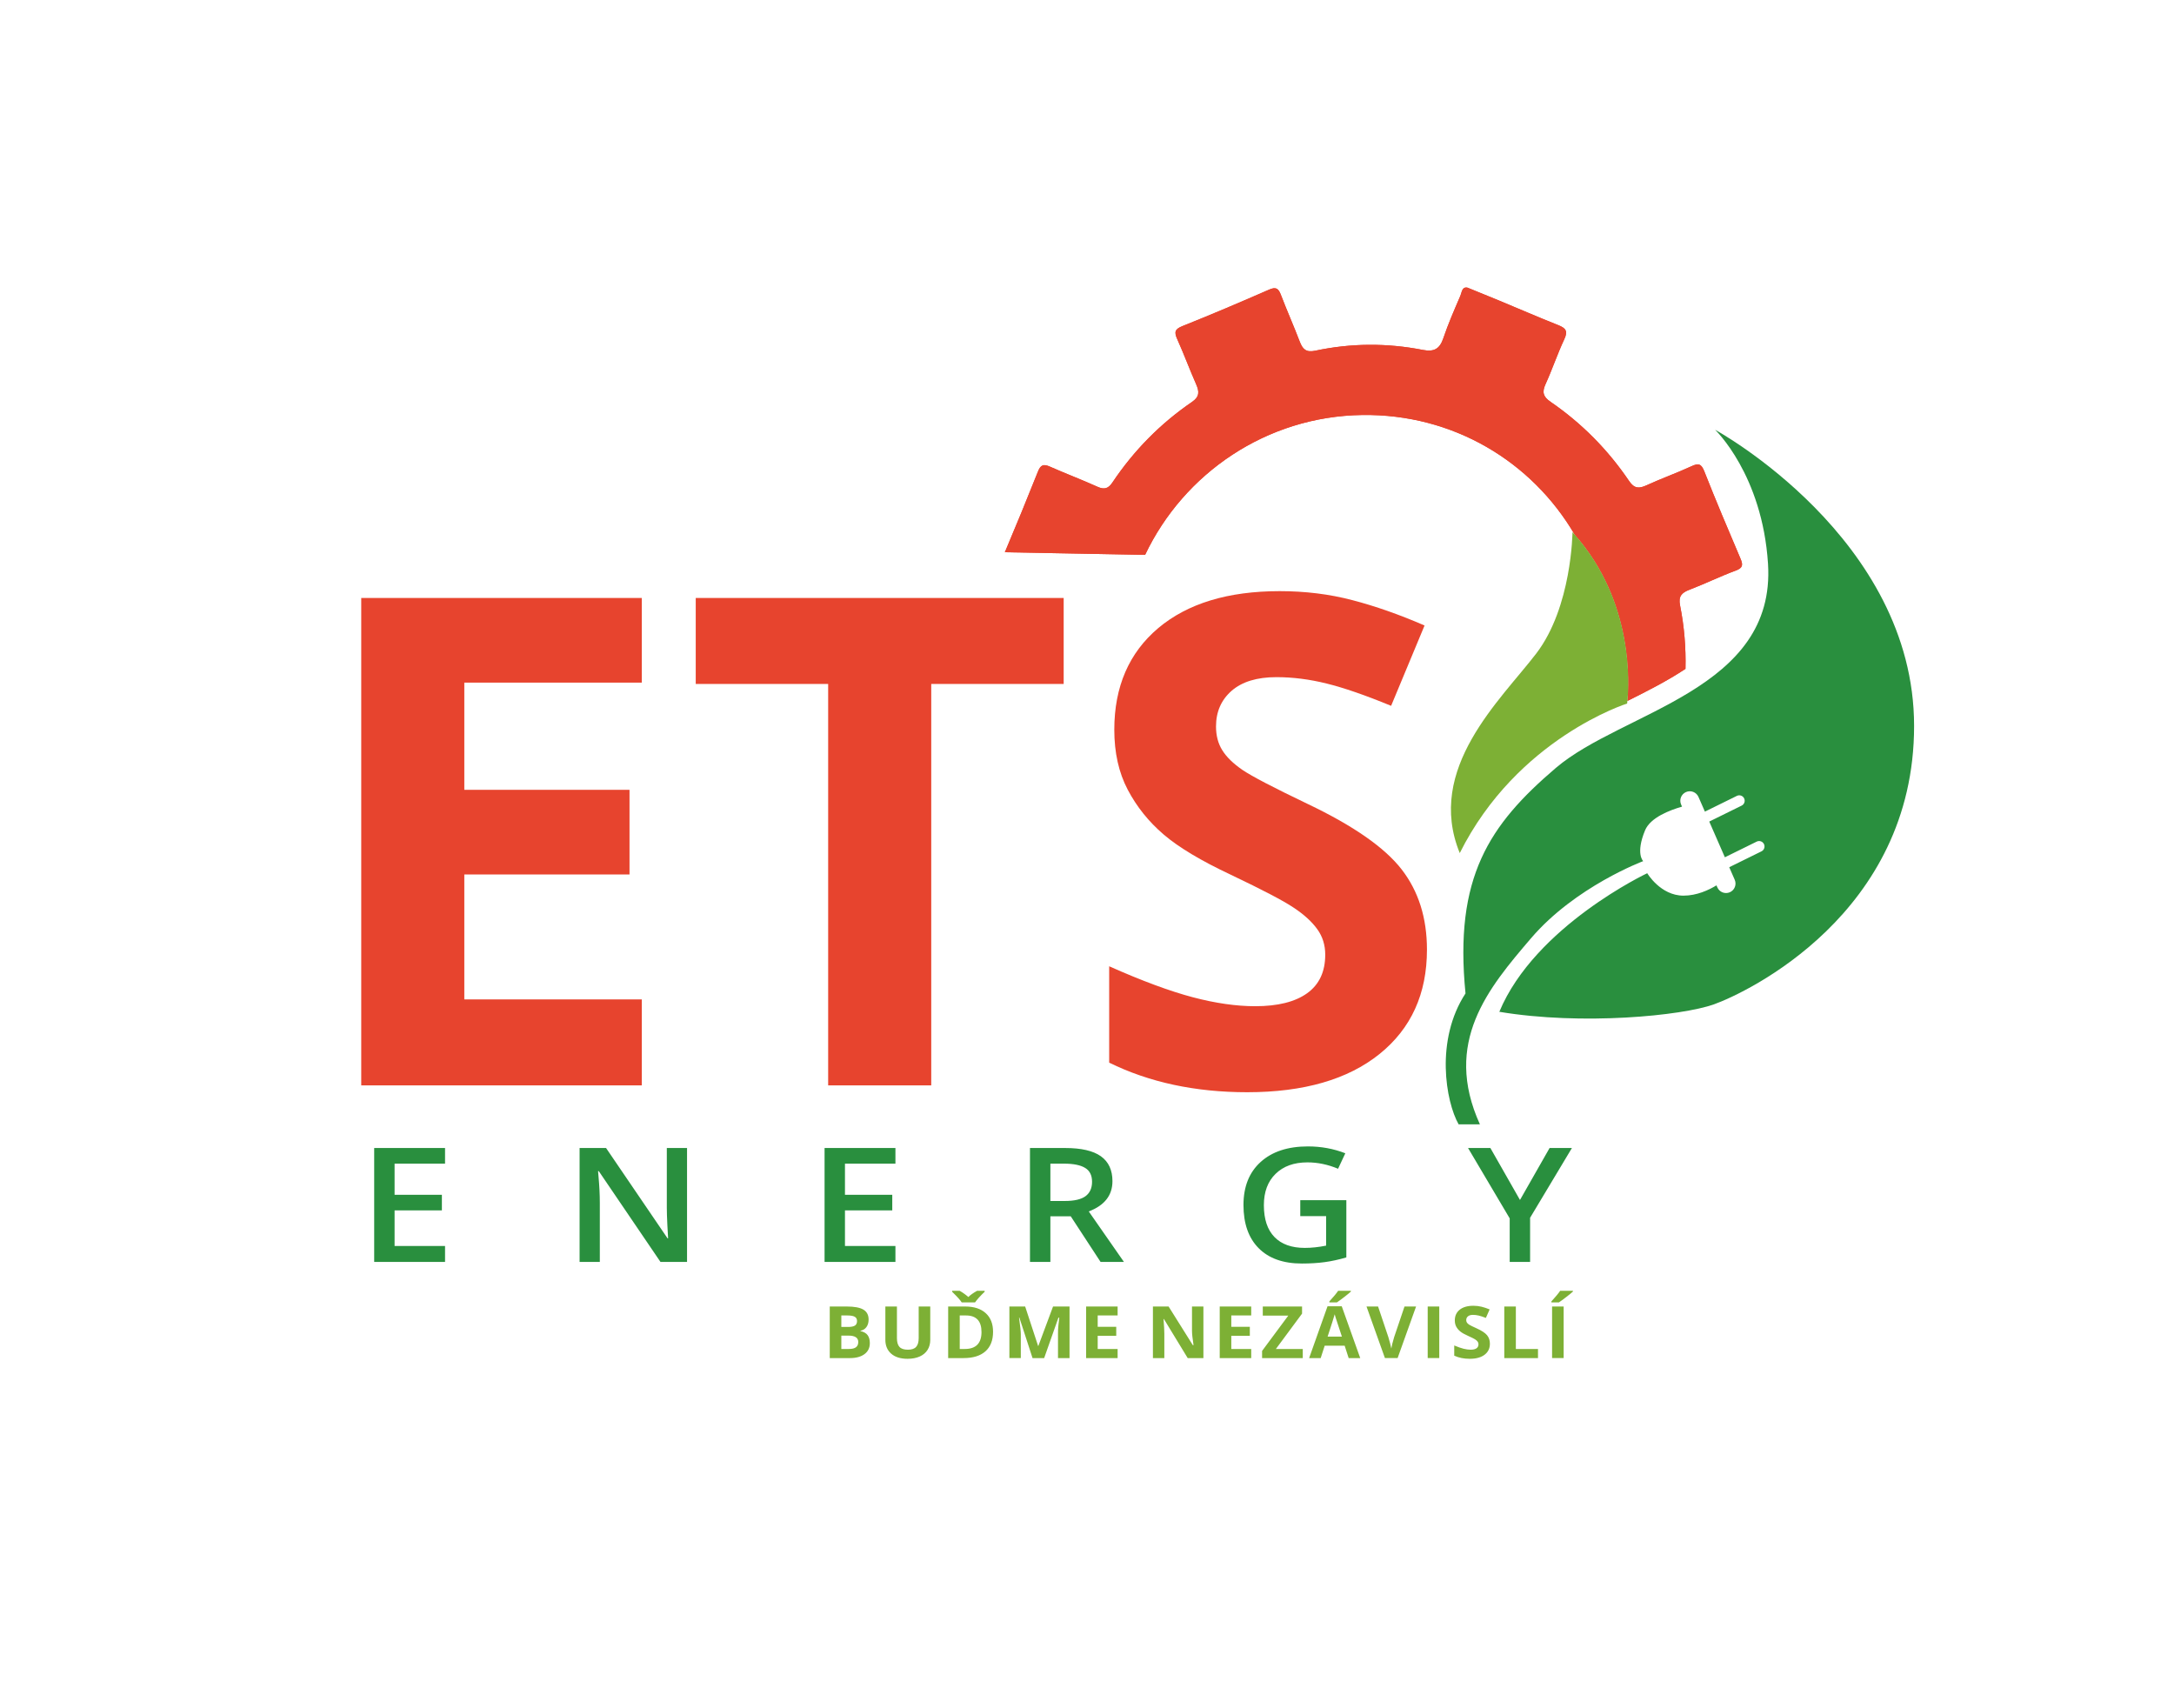
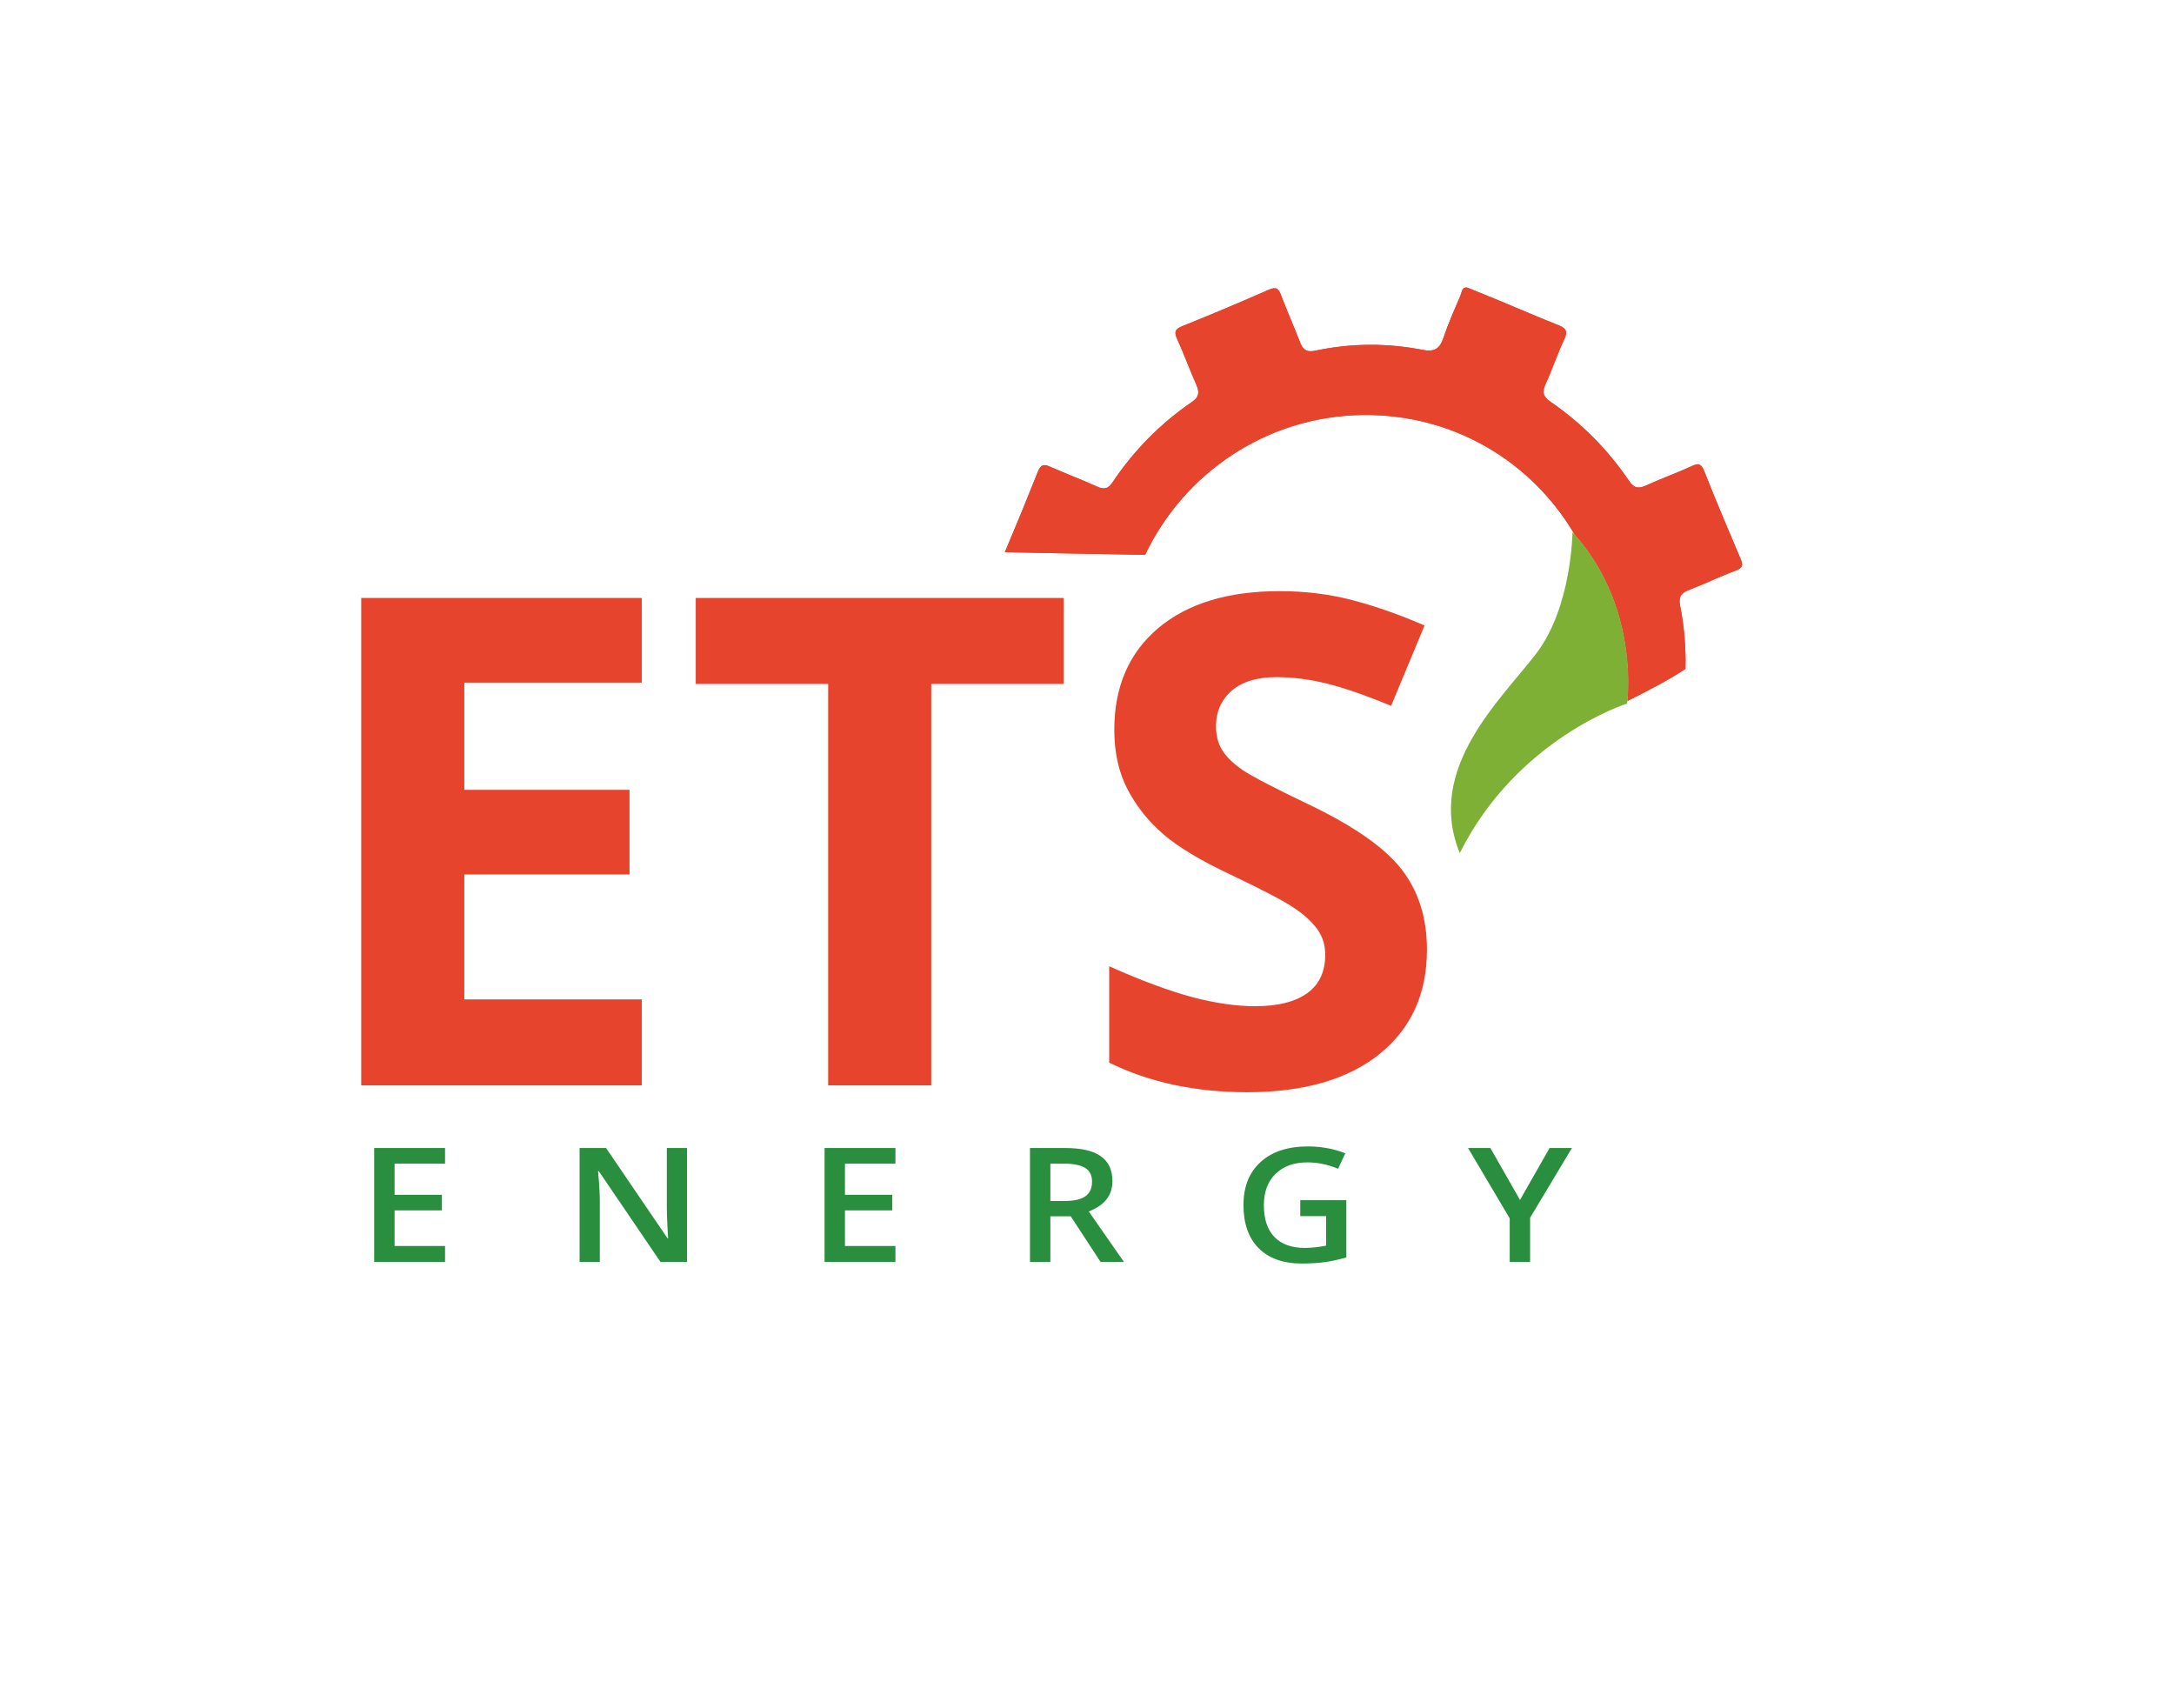
<svg xmlns="http://www.w3.org/2000/svg" xml:space="preserve" width="140mm" height="110mm" version="1.1" style="shape-rendering:geometricPrecision; text-rendering:geometricPrecision; image-rendering:optimizeQuality; fill-rule:evenodd; clip-rule:evenodd" viewBox="0 0 14000 11000">
  <defs>
    <style type="text/css">
   
    .fil5 {fill:none}
    .fil3 {fill:#7DB035}
    .fil2 {fill:#7DB035}
    .fil4 {fill:#298F3E}
    .fil1 {fill:#298F3E}
    .fil0 {fill:#E7442E;fill-rule:nonzero}
   
  </style>
  </defs>
  <g id="Vrstva_x0020_1">
    <g id="_2584320068944">
      <g>
        <path class="fil0" d="M2326.25 6989.25l0 -3138.78 1806.77 0 0 545.12 -1142.96 0 0 690.18 1063.86 0 0 545.12 -1063.86 0 0 804.46 1142.96 0 0 553.9 -1806.77 0zm2154.09 -2584.88l0 -553.9 2369.43 0 0 553.9 -852.86 0 0 2584.88 -663.79 0 0 -2584.88 -852.78 0zm2662.49 2438.33l0 -620.55c212.48,94.5 391.25,160.44 537.8,199.28 147.27,38.85 281.34,57.89 402.22,57.89 145.79,0 257.17,-27.86 334.85,-83.55 77.64,-55.68 116.47,-138.44 116.47,-248.33 0,-61.59 -16.81,-116.51 -51.28,-164.13 -34.44,-47.65 -84.26,-93.79 -150.92,-137.77 -65.92,-44.68 -200.76,-115 -405.17,-212.48 -191.95,-90.12 -336.28,-176.56 -433.01,-259.33 -96.72,-82.8 -173.65,-178.77 -231.51,-288.68 -57.91,-109.9 -86.47,-238.88 -86.47,-386.15 0,-276.95 94.5,-495.26 282.8,-654.26 189.06,-158.98 449.87,-238.1 782.51,-238.1 163.4,0 319.45,19.05 467.43,57.87 148.76,38.82 303.34,93.03 465.25,163.37l-215.4 517.3c-167.07,-68.91 -305.54,-116.53 -415.44,-143.63 -109.15,-27.11 -216.83,-41.03 -323.1,-41.03 -125.26,0 -221.26,29.31 -288.68,87.93 -66.67,58.61 -100.36,134.79 -100.36,229.31 0,58.65 13.18,109.89 40.3,153.16 27.1,43.93 70.32,85.72 129.69,126.72 59.32,40.33 199.26,113.59 419.82,219.08 293.81,139.95 496.01,280.61 605.19,421.29 109.16,140.66 163.38,312.86 163.38,517.27 0,284.27 -101.84,508.47 -306.25,672.6 -203.7,163.37 -487.26,245.44 -851.39,245.44 -334.83,0 -630.81,-63.75 -888.73,-190.52z" />
        <path class="fil1" d="M2409.67 8126.04l0 -733.61 456.34 0 0 100.69 -325 0 0 200.35 304.63 0 0 100.69 -304.63 0 0 229.14 325 0 0 102.74 -456.34 0zm1322.79 0l0 -733.61 170.43 0 395.95 581.55 3.58 0c-0.73,-7.71 -2.26,-35.63 -4.71,-84.08 -2.45,-48.29 -3.58,-85.97 -3.58,-113.02l0 -384.45 130.22 0 0 733.61 -170.99 0 -397.29 -584.63 -4.71 0 2.83 32.71c5.65,62.17 8.5,119.01 8.5,170.55l0 381.37 -130.23 0zm1577.57 0l0 -733.61 456.36 0 0 100.69 -325 0 0 200.35 304.61 0 0 100.69 -304.61 0 0 229.14 325 0 0 102.74 -456.36 0zm1322.79 0l0 -733.61 226.67 0c103.42,0 180.06,17.62 229.88,53.08 49.63,35.45 74.54,88.88 74.54,160.28 0,91.28 -50.76,156.18 -152.5,195.06l226.5 325.19 -150.43 0 -192.12 -293.86 -131.18 0 0 293.86 -131.36 0zm131.36 -392.49l92.28 0c61.73,0 106.64,-10.45 134.39,-31.17 27.74,-20.9 41.71,-51.72 41.71,-92.65 0,-41.44 -14.91,-71.4 -44.92,-89.39 -30,-18.14 -75.3,-27.22 -135.69,-27.22l-87.77 0 0 240.43zm1243.51 25.86c0,-117.99 36.8,-210.47 110.6,-277.09 73.8,-66.78 175.33,-100.17 304.61,-100.17 84.75,0 164.78,14.72 240.64,44.18l-46.63 99.67c-65.67,-27.4 -131.53,-41.1 -197.21,-41.1 -86.63,0 -154.95,24.65 -205.16,73.81 -50.39,49.14 -75.49,116.44 -75.49,201.72 0,89.91 22.65,158.24 67.94,204.99 45.3,46.74 110.42,70.21 195.35,70.21 43.03,0 88.89,-4.79 137.58,-14.56l0 -189.91 -166.47 0 0 -102.75 296.69 0 0 368.52c-48.69,14.22 -95.68,24.49 -140.59,30.48 -44.75,6 -93.25,8.91 -145.34,8.91 -120.41,0 -213.27,-32.88 -278.56,-98.63 -65.31,-65.77 -97.96,-158.41 -97.96,-278.28zm1446.21 -366.98l143.82 0 190.63 334.61 190.61 -334.61 143.82 0 -269.31 449.18 0 284.43 -131.37 0 0 -280.49 -268.2 -453.12z" />
-         <path class="fil2" d="M5343.42 8745.18l0 -332.18 108.71 0c49.51,0 85.53,6.67 107.89,20.09 22.38,13.4 33.55,34.73 33.55,63.96 0,19.93 -4.76,36.21 -14.39,48.93 -9.53,12.71 -22.28,20.4 -38.16,22.96l0 2.24c21.38,4.73 36.76,13.5 46.22,26.29 9.48,12.79 14.24,29.85 14.24,51.17 0,30.32 -11.44,54.04 -34.38,71.02 -22.94,16.99 -54.12,25.52 -93.51,25.52l-130.17 0zm74.51 -58.62l48.75 0c20.56,0 35.77,-3.72 45.58,-11.09 9.77,-7.37 14.7,-18.68 14.7,-33.89 0,-27.36 -20.88,-41.1 -62.75,-41.1l-46.28 0 0 86.08zm0 -141.9l43.42 0c20.32,0 35.02,-2.95 44.07,-8.84 9.13,-5.97 13.65,-15.74 13.65,-29.38 0,-12.8 -4.93,-21.87 -14.89,-27.46 -9.85,-5.5 -25.48,-8.3 -46.86,-8.3l-39.39 0 0 73.98zm283.54 82.42l0 -214.08 74.52 0 0 203.78c0,25.65 5.42,44.43 16.35,56.44 10.94,12.02 28.96,17.99 54.19,17.99 24.43,0 42.1,-6.05 53.05,-18.06 11.01,-12.1 16.53,-31.02 16.53,-56.85l0 -203.3 74.5 0 0 215.01c0,24.51 -5.85,46.06 -17.44,64.52 -11.67,18.52 -28.53,32.65 -50.48,42.48 -22.04,9.85 -48.04,14.82 -78.13,14.82 -45.23,0 -80.42,-10.94 -105.49,-32.88 -25.09,-21.86 -37.6,-51.79 -37.6,-89.87zm404.44 118.1l0 -332.18 109.44 0c56.84,0 100.98,14.26 132.47,42.88 31.51,28.61 47.21,68.55 47.21,119.8 0,54.73 -16.36,96.7 -49,125.84 -32.67,29.08 -79.78,43.66 -141.45,43.66l-98.67 0zm74.5 -58.62l32.08 0c72.01,0 108.04,-36.37 108.04,-109.09 0,-71.19 -33.47,-106.79 -100.31,-106.79l-39.81 0 0 215.88zm-48.94 -368.39l0 -6.13 48.94 0c23.59,14.05 41.94,27.38 55.17,39.94 13.5,-13.19 32.24,-26.44 56.32,-39.94l48.94 0 0 6.13c-13.49,12.72 -25.9,25.35 -37.25,38 -11.26,12.63 -19.49,22.72 -24.43,30.31l-86 0c-4.71,-7.14 -11.36,-15.59 -20,-25.5 -8.72,-9.93 -22.6,-24.2 -41.69,-42.81zm368.68 427.01l0 -332.18 101.56 0 83.38 254.02 1.56 0 94.65 -254.02 106.16 0 0 332.18 -74.25 0 0 -157.25c0,-7.37 0.16,-15.98 0.41,-25.67 0.25,-9.69 2.79,-35.43 7.73,-77.23l-5.5 0 -91.78 260.15 -74.83 0 -84.78 -260.61 -2.15 0c7.56,53.04 11.36,88.39 11.36,106.14l0 154.47 -73.52 0zm494.22 0l0 -332.18 202.79 0 0 57.68 -128.28 0 0 73.06 119.4 0 0 57.69 -119.4 0 0 85.13 128.28 0 0 58.62 -202.79 0zm430.12 0l0 -332.18 100.91 0 155.99 248.82 4.6 0c-6.58,-43.19 -9.87,-73.73 -9.87,-91.56l0 -157.26 73.51 0 0 332.18 -101.14 0 -153.1 -251.31 -2.4 0c3.37,44.43 5.02,76.07 5.02,94.99l0 156.32 -73.52 0zm430.17 0l0 -332.18 202.79 0 0 57.68 -128.28 0 0 73.06 119.38 0 0 57.69 -119.38 0 0 85.13 128.28 0 0 58.62 -202.79 0zm272.78 0l0 -46.07 168.81 -227.48 -164.3 0 0 -58.63 252.95 0 0 45.82 -168.57 227.74 173.17 0 0 58.62 -262.06 0zm302.96 0l118.49 -333.58 91.6 0 119 333.58 -74.5 0 -25.67 -79.56 -128.77 0 -25.65 79.56 -74.5 0zm118.99 -138.18l92.09 0c-23.67,-71.64 -37.01,-112.2 -40.04,-121.58 -2.97,-9.38 -5.09,-16.83 -6.41,-22.25 -5.27,19.38 -20.49,67.31 -45.64,143.83zm11.26 -220.52l0 -6.13c27.54,-30.23 46.36,-53.02 56.5,-68.31l82.15 0 0 4.73c-8.31,7.92 -22.53,19.62 -42.67,35.13 -20.08,15.5 -35.87,26.99 -47.21,34.58l-48.77 0zm239.23 26.52l74.51 0 66.36 197.65c3.69,11.7 7.56,25.28 11.5,40.78 3.95,15.59 6.41,26.37 7.42,32.41 1.71,-13.95 7.73,-38.3 18.07,-73.19l66.86 -197.65 74.51 0 -118.91 332.18 -81.66 0 -118.66 -332.18zm394.08 332.18l0 -332.18 74.5 0 0 332.18 -74.5 0zm170.9 -15.51l0 -65.67c23.83,9.99 43.91,16.97 60.36,21.09 16.52,4.11 31.57,6.12 45.13,6.12 16.36,0 28.88,-2.95 37.58,-8.84 8.72,-5.89 13.09,-14.66 13.09,-26.29 0,-6.5 -1.9,-12.33 -5.77,-17.36 -3.86,-5.04 -9.45,-9.93 -16.93,-14.58 -7.4,-4.72 -22.53,-12.17 -45.48,-22.49 -21.54,-9.54 -37.74,-18.68 -48.6,-27.45 -10.85,-8.75 -19.49,-18.91 -26,-30.54 -6.47,-11.64 -9.69,-25.28 -9.69,-40.86 0,-29.32 10.62,-52.43 31.73,-69.26 21.24,-16.82 50.51,-25.19 87.83,-25.19 18.35,0 35.86,2.02 52.47,6.12 16.7,4.12 34.04,9.85 52.22,17.3l-24.18 54.73c-18.74,-7.28 -34.29,-12.33 -46.61,-15.19 -12.27,-2.87 -24.35,-4.35 -36.28,-4.35 -14.06,0 -24.82,3.11 -32.39,9.32 -7.5,6.2 -11.28,14.26 -11.28,24.25 0,6.21 1.49,11.65 4.54,16.22 3.05,4.65 7.89,9.06 14.53,13.41 6.68,4.26 22.39,12.02 47.15,23.19 32.96,14.8 55.66,29.7 67.9,44.57 12.27,14.9 18.35,33.12 18.35,54.75 0,30.09 -11.42,53.81 -34.38,71.19 -22.85,17.28 -54.67,25.97 -95.55,25.97 -37.59,0 -70.8,-6.74 -99.74,-20.16zm322.28 15.51l0 -332.18 74.5 0 0 273.56 142.59 0 0 58.62 -217.09 0zm307.8 0l0 -332.18 74.52 0 0 332.18 -74.52 0zm-4.43 -358.7l0 -6.13c27.54,-30.23 46.36,-53.02 56.48,-68.31l82.15 0 0 4.73c-8.31,7.92 -22.51,19.62 -42.69,35.13 -20.06,15.5 -35.83,26.99 -47.19,34.58l-48.75 0z" />
        <path class="fil0" d="M9404.31 1904.89c-38.76,89.83 -78.18,179.76 -109.4,272.34 -23.42,69.45 -59.52,90.13 -131.45,76.05 -231.25,-45.21 -463.69,-44.22 -694.27,5.14 -58.59,12.49 -80.72,-10.21 -99.48,-59.43 -38.52,-101.24 -82.89,-200.23 -121.43,-301.52 -15.94,-41.79 -32.96,-51.12 -75.99,-32.25 -184.75,80.75 -370.26,159.91 -557.49,234.48 -49.44,19.68 -54.09,38.77 -33.91,83.7 42.95,95.58 79.25,194.17 121.58,290.08 20.99,47.54 23.36,80.7 -26.33,114.72 -203.8,139.38 -374.81,313.11 -512.62,518.99 -26.19,39.14 -52.16,47.04 -95.77,27.32 -101.38,-45.76 -205.65,-84.99 -307.36,-130.06 -40.71,-18.01 -59.24,-10.8 -76.2,31.9 -69.17,174.03 -140.32,347.27 -213.2,519.71l903.26 16.82c249.02,-524.46 780.82,-892.2 1398.68,-900.6 584.76,-7.97 1091.82,299.52 1367.36,770 383.61,432.73 349.97,971.1 339.82,1071.5 127.78,-63.66 257.94,-129.86 373.93,-206.76 3.34,-136.59 -7.92,-273.21 -34.99,-409.31 -11.5,-57.89 10.21,-80.89 60.28,-100.04 100.63,-38.41 197.72,-86.36 298.66,-123.64 46.56,-17.21 47.18,-37.02 30.44,-76.45 -79.27,-186.61 -158.7,-373.2 -232.89,-561.89 -19.81,-50.36 -37.97,-54.24 -83.33,-33.3 -94.72,43.81 -193.44,78.71 -288.32,122.24 -48.4,22.14 -79.13,22.66 -112.72,-26.99 -136.66,-201.99 -305.93,-372.92 -506.53,-510.57 -46.37,-31.83 -55.73,-60.96 -32.12,-112.69 43.51,-95.3 76.72,-195.44 121.22,-290.26 24.67,-52.55 8.9,-71.49 -38.52,-90.3 -129.25,-51.36 -256.96,-106.75 -385.45,-160.14 -64.18,-26.7 -128.74,-52.6 -198.71,-81.09 -36.81,-8.41 -37.3,30.35 -46.75,52.3z" />
        <path class="fil0" d="M9404.31 1904.89c-38.76,89.83 -78.18,179.76 -109.4,272.34 -23.42,69.45 -59.52,90.13 -131.45,76.05 -231.25,-45.21 -463.69,-44.22 -694.27,5.14 -58.59,12.49 -80.72,-10.21 -99.48,-59.43 -38.52,-101.24 -82.89,-200.23 -121.43,-301.52 -15.94,-41.79 -32.96,-51.12 -75.99,-32.25 -184.75,80.75 -370.26,159.91 -557.49,234.48 -49.44,19.68 -54.09,38.77 -33.91,83.7 42.95,95.58 79.25,194.17 121.58,290.08 20.99,47.54 23.36,80.7 -26.33,114.72 -203.8,139.38 -374.81,313.11 -512.62,518.99 -26.19,39.14 -52.16,47.04 -95.77,27.32 -101.38,-45.76 -205.65,-84.99 -307.36,-130.06 -40.71,-18.01 -59.24,-10.8 -76.2,31.9 -69.17,174.03 -140.32,347.27 -213.2,519.71l903.26 16.82c249.02,-524.46 780.82,-892.2 1398.68,-900.6 584.76,-7.97 1091.82,299.52 1367.36,770 383.61,432.73 349.97,971.1 339.82,1071.5 127.78,-63.66 257.94,-129.86 373.93,-206.76 3.34,-136.59 -7.92,-273.21 -34.99,-409.31 -11.5,-57.89 10.21,-80.89 60.28,-100.04 100.63,-38.41 197.72,-86.36 298.66,-123.64 46.56,-17.21 47.18,-37.02 30.44,-76.45 -79.27,-186.61 -158.7,-373.2 -232.89,-561.89 -19.81,-50.36 -37.97,-54.24 -83.33,-33.3 -94.72,43.81 -193.44,78.71 -288.32,122.24 -48.4,22.14 -79.13,22.66 -112.72,-26.99 -136.66,-201.99 -305.93,-372.92 -506.53,-510.57 -46.37,-31.83 -55.73,-60.96 -32.12,-112.69 43.51,-95.3 76.72,-195.44 121.22,-290.26 24.67,-52.55 8.9,-71.49 -38.52,-90.3 -129.25,-51.36 -256.96,-106.75 -385.45,-160.14 -64.18,-26.7 -128.74,-52.6 -198.71,-81.09 -36.81,-8.41 -37.3,30.35 -46.75,52.3z" />
      </g>
      <path class="fil3" d="M10126.37 3426.69c0,0 -3.72,481.49 -233.35,781.47 -229.65,299.95 -714.79,740.68 -492.57,1285.12 370.33,-740.71 1077.74,-962.93 1077.74,-962.93 0,0 88.91,-622.17 -351.82,-1103.66z" />
-       <path class="fil4" d="M11053.54 5701.1c-49.7,30.31 -126.7,66.26 -212.42,66.26 -148.14,0 -233.35,-144.44 -233.35,-144.44 0,0 -722.89,340.58 -952.5,892.42 533.32,88.89 1174.73,26.04 1382.12,-48.02 207.39,-74.07 1288.87,-581.48 1288.87,-1792.54 0,-1211.05 -1281.45,-1907.31 -1281.45,-1907.31 0,0 304.16,288.37 340.73,862.93 51.85,814.78 -936.98,948.1 -1366.6,1314.74 -429.61,366.65 -655.54,703.7 -581.47,1451.81 -196.91,300.78 -127.14,697.38 -44.33,843.01l137.02 0c-239.72,-528.03 53.77,-876.24 329.5,-1198.54 285.16,-333.31 722.2,-496.29 722.2,-496.29 0,0 -50.96,-46.77 11.99,-198.6 34.12,-82.3 159.61,-129.94 237.93,-152.29l-5.91 -13.56c-13.47,-30.91 0.66,-66.9 31.57,-80.36 30.92,-13.48 66.91,0.66 80.37,31.57l41.33 94.43 205.77 -101.34c17.28,-8.53 38.22,-1.42 46.75,15.86 8.52,17.28 1.42,38.22 -15.86,46.75l-208.64 102.77 100.6 229.99 204.92 -100.92c17.28,-8.53 38.22,-1.45 46.75,15.86 8.52,17.28 1.42,38.22 -15.86,46.75l-207.79 102.34 35.37 80.83c13.46,30.91 -0.68,66.9 -31.59,80.38 -30.91,13.46 -66.9,-0.68 -80.36,-31.59l-5.66 -12.9z" />
    </g>
    <rect class="fil5" width="14000" height="11000" />
  </g>
</svg>